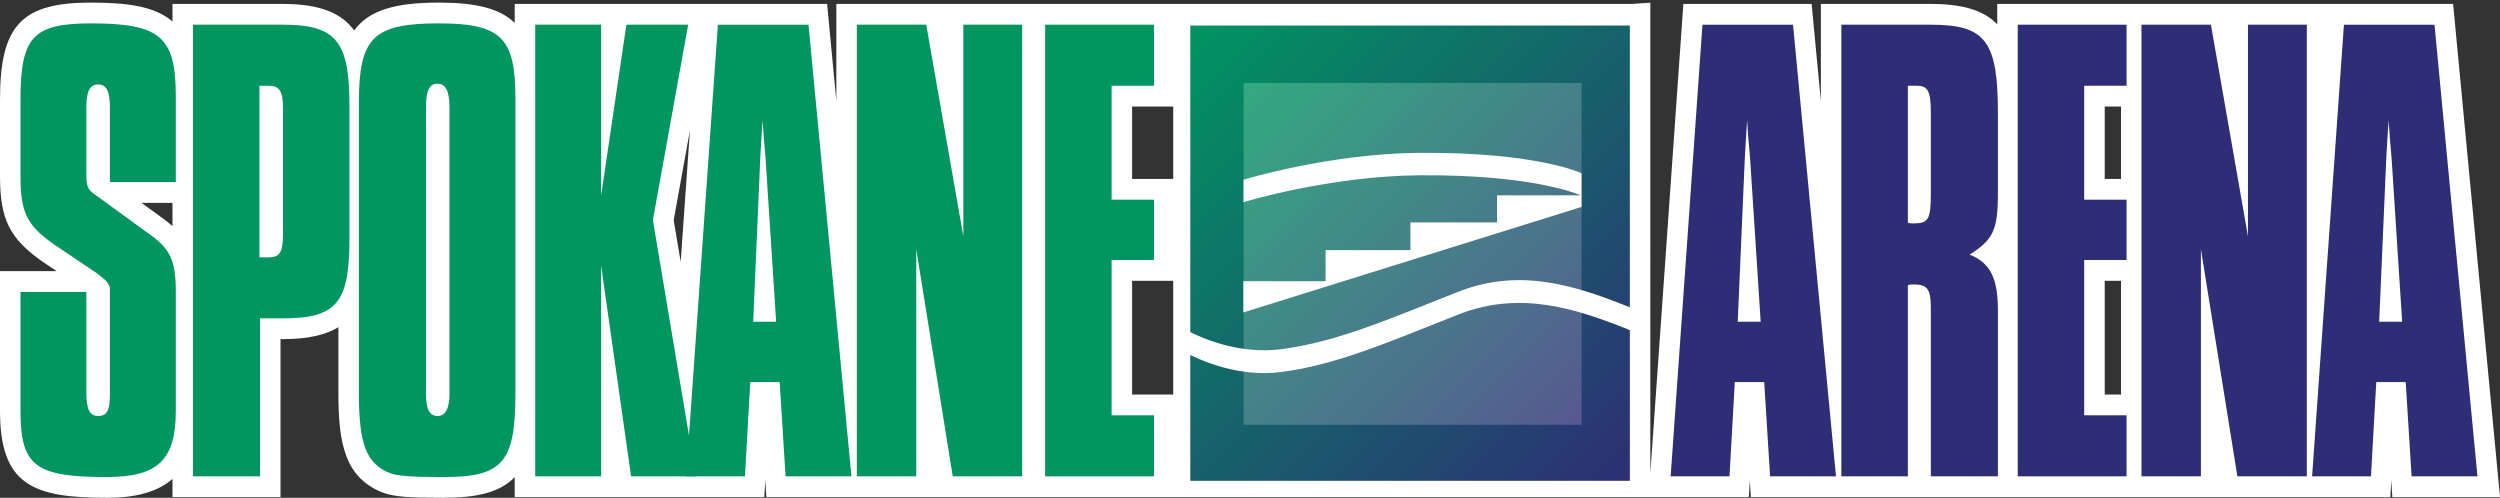
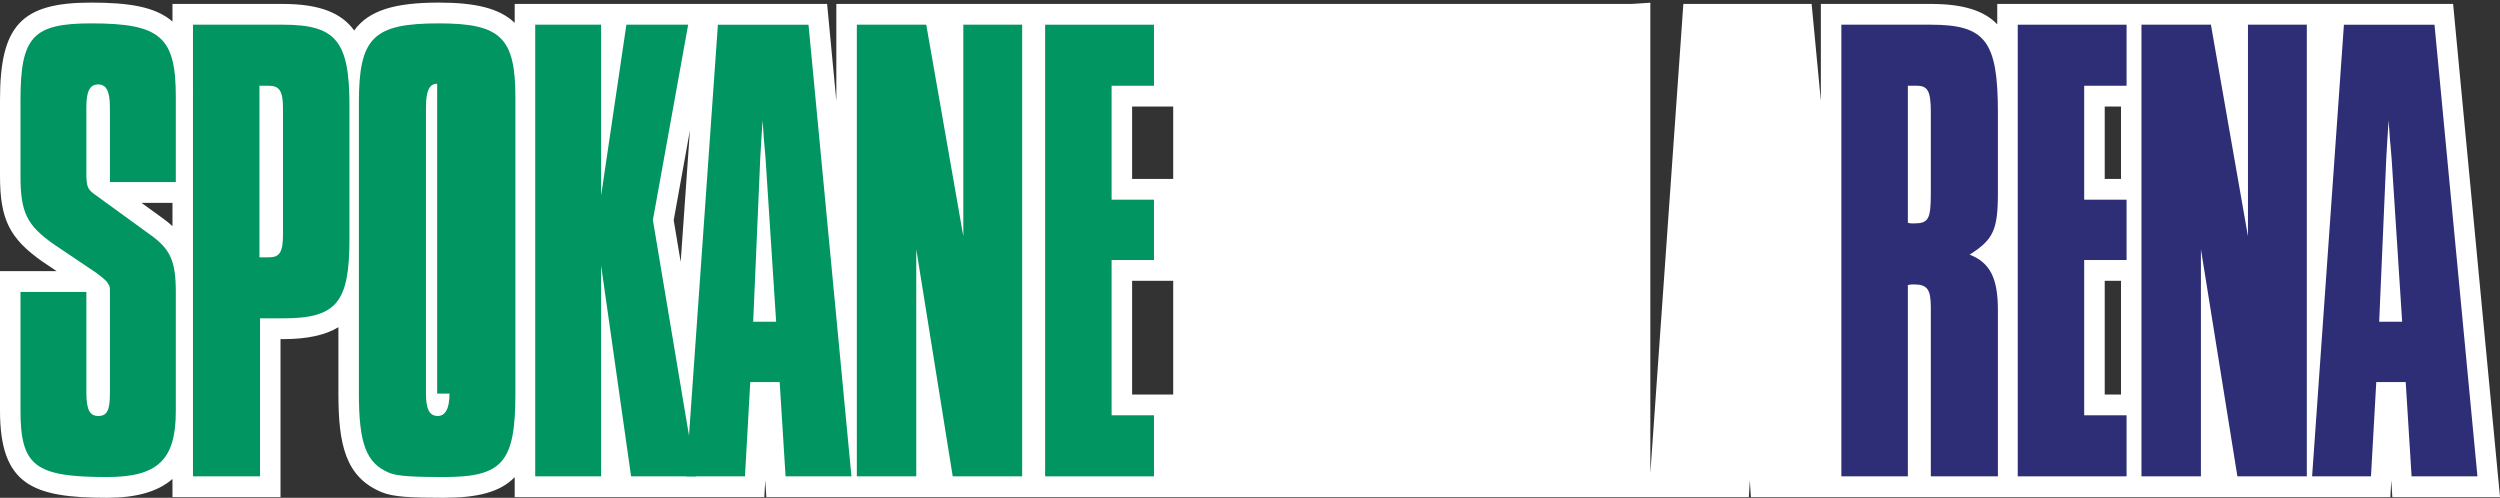
<svg xmlns="http://www.w3.org/2000/svg" xmlns:xlink="http://www.w3.org/1999/xlink" version="1.1" id="Layer_1" x="0px" y="0px" width="285.771px" height="56.903px" viewBox="0 0 285.771 56.903" enable-background="new 0 0 285.771 56.903" xml:space="preserve">
  <rect x="0" y="0" width="285.771" height="56.903" fill="#333333" stroke="none" />
  <g>
    <defs>
      <rect id="SVGID_1_" width="285.771" height="56.903" />
    </defs>
    <clipPath id="SVGID_2_">
      <use xlink:href="#SVGID_1_" overflow="visible" />
    </clipPath>
    <g clip-path="url(#SVGID_2_)">
      <defs>
        <rect id="SVGID_3_" y="0.297" width="285.772" height="56.606" />
      </defs>
      <clipPath id="SVGID_4_">
        <use xlink:href="#SVGID_3_" overflow="visible" />
      </clipPath>
      <path clip-path="url(#SVGID_4_)" fill-rule="evenodd" clip-rule="evenodd" fill="#FFFFFF" d="M285.525,54.221l-4.911-51.623    l-0.203-2.148h-2.126h-10.354h-1.9h-0.285h-2.057h-6.729h-2.271h-0.065h-1.897h-7.295h-0.642h-1.705h-0.636h-11.803h-2.345v2.33    c-1.498-1.564-3.882-2.33-7.593-2.33h-10.226h-2.343v2.374v8.724l-0.851-8.95l-0.204-2.148h-2.128h-10.354h-2.182l-0.153,2.205    l-3.62,51.443V0.312l-2.149,0.139H134.25h-0.143h-2.198h-12.727h-2.058h-0.281h-6.727h-2.275h-0.066h-1.895h-7.937h-2.342v2.374    v8.728L94.75,2.599l-0.204-2.148h-2.128H82.062h-0.586h-1.595h-1.217h-7.062h-0.55h-1.464H68.71h-7.53h-2.346v2.161    c-1.722-1.662-4.486-2.315-8.662-2.315c-4.979,0-8.001,0.856-9.687,3.186c-1.434-1.991-3.924-3.032-8.137-3.032h-10.29h-2.343    v2.006c-1.982-1.712-5.057-2.16-9.302-2.16C2.433,0.297,0,2.896,0,11.433v8.68c0,4.952,1.086,7.144,4.842,9.782    c0.015,0.008,0.744,0.5,1.632,1.101H2.342H0v2.37v13.566c0,8.53,3.771,9.969,12.228,9.969c3.355,0,5.817-0.694,7.487-2.153v2.075    h2.343h7.666h2.341v-2.376V38.765h0.283c2.819,0,4.859-0.47,6.335-1.364v7.593c0,5.837,0.81,9.557,4.956,11.27    c1.321,0.545,3.333,0.638,7.069,0.638c3.906,0,6.489-0.659,8.126-2.359v2.281h2.346h7.53h1.402h0.94h1.089h3.773h2.516h1.108    h2.774h2.843h2.211l0.109-1.938l0.124,1.938h2.197h5.805h1.726h0.616h1.964h4.829h2.181h0.161h1.827h7.938h2.339h14.925h54.347    h0.194h2.321h6.725h2.214l0.114-1.934l0.116,1.934h2.197h5.805h1.727h0.616h1.966h5.634h0.282h2.063h0.281h7.593h0.075h2.27h0.068    h11.734h0.636h1.705h0.642h6.151h2.179h0.162h1.828h6.027h1.91h0.604h1.738h4.992h2.215l0.103-1.941l0.122,1.941h2.202h7.531    h2.577L285.525,54.221z M19.715,25.85c-0.346-0.316-0.731-0.63-1.164-0.938c0.007,0.008-1.102-0.802-2.379-1.725h3.543V25.85z     M78.866,14.891l-1.058,15.045l-0.799-4.768L78.866,14.891z M134.107,45.098h-4.698v-13h4.698V45.098z M134.107,20.451h-4.698    v-8.273h4.698V20.451z M242.449,45.098h-1.862v-13h1.862V45.098z M242.449,20.451h-1.862v-8.273h1.862V20.451z" />
      <polygon clip-path="url(#SVGID_4_)" fill="#009561" points="97.943,54.45 104.736,54.45 104.736,28.484 108.904,54.45     116.843,54.45 116.843,2.823 110.116,2.823 110.116,27.014 105.878,2.823 97.943,2.823   " />
      <path clip-path="url(#SVGID_4_)" fill="#009561" d="M2.342,33.368v13.562c0,6.358,1.681,7.598,9.886,7.598    c5.783,0,7.868-1.938,7.868-7.518V33.368c0-3.489-0.604-4.882-2.892-6.512l-6.188-4.496c-1.007-0.696-1.143-0.927-1.143-2.636    v-7.519c0-1.783,0.405-2.554,1.347-2.554s1.344,0.771,1.344,2.634v8.524h7.532v-9.767c0-6.823-1.747-8.37-9.683-8.37    c-6.659,0-8.071,1.547-8.071,8.759v8.683c0,4.186,0.738,5.657,3.833,7.825l4.841,3.256c1.011,0.776,1.212,0.931,1.481,1.475    c0.067,0.229,0.067,0.229,0.067,0.616v2.02v9.688c0,1.936-0.336,2.556-1.344,2.556c-0.942,0-1.347-0.699-1.347-2.636V33.368H2.342    z" />
      <path clip-path="url(#SVGID_4_)" fill-rule="evenodd" clip-rule="evenodd" fill="#009561" d="M29.656,29.414V9.801h1.077    c1.21,0,1.615,0.62,1.615,2.56v14.417c0,2.095-0.405,2.636-1.615,2.636H29.656z M22.058,54.45h7.666V36.388h2.624    c6.12,0,7.597-1.782,7.597-9.067v-15.27c0-7.363-1.545-9.228-7.597-9.228h-10.29V54.45z" />
-       <path clip-path="url(#SVGID_4_)" fill-rule="evenodd" clip-rule="evenodd" fill="#009561" d="M51.38,44.994    c0,1.706-0.468,2.556-1.344,2.556c-0.94,0-1.345-0.771-1.345-2.556V12.283c0-1.937,0.405-2.714,1.279-2.714    c1.008,0,1.41,0.853,1.41,2.793V44.994z M41.024,44.994c0,5.814,0.874,7.984,3.498,9.066c0.938,0.39,2.958,0.469,6.186,0.469    c6.727,0,8.206-1.63,8.206-9.535V11.121c0-6.821-1.682-8.449-8.743-8.449c-7.533,0-9.147,1.628-9.147,9.07V44.994z" />
+       <path clip-path="url(#SVGID_4_)" fill-rule="evenodd" clip-rule="evenodd" fill="#009561" d="M51.38,44.994    c0,1.706-0.468,2.556-1.344,2.556c-0.94,0-1.345-0.771-1.345-2.556V12.283c0-1.937,0.405-2.714,1.279-2.714    V44.994z M41.024,44.994c0,5.814,0.874,7.984,3.498,9.066c0.938,0.39,2.958,0.469,6.186,0.469    c6.727,0,8.206-1.63,8.206-9.535V11.121c0-6.821-1.682-8.449-8.743-8.449c-7.533,0-9.147,1.628-9.147,9.07V44.994z" />
      <polygon clip-path="url(#SVGID_4_)" fill="#009561" points="61.18,54.45 68.711,54.45 68.711,30.344 72.139,54.45 79.538,54.45     74.63,25.15 78.664,2.823 71.602,2.823 68.711,22.362 68.711,2.823 61.18,2.823   " />
      <path clip-path="url(#SVGID_4_)" fill-rule="evenodd" clip-rule="evenodd" fill="#009561" d="M86.095,36.776l0.808-18.678    l0.134-2.328l0.137-2.017l0.134,2.017l0.2,2.328l1.211,18.678H86.095z M78.43,54.45h6.725l0.607-10.773h3.362l0.673,10.773h7.532    l-4.91-51.626H82.062L78.43,54.45z" />
      <polygon clip-path="url(#SVGID_4_)" fill="#009561" points="119.467,54.45 131.909,54.45 131.909,47.472 127.066,47.472     127.066,29.722 131.909,29.722 131.909,22.826 127.066,22.826 127.066,9.801 131.909,9.801 131.909,2.823 119.467,2.823   " />
-       <path clip-path="url(#SVGID_4_)" fill-rule="evenodd" clip-rule="evenodd" fill="#2D2E75" d="M198.639,36.776l0.807-18.678    l0.135-2.328l0.13-2.017l0.138,2.017l0.202,2.328l1.209,18.678H198.639z M190.97,54.45h6.725l0.607-10.773h3.362l0.672,10.773    h7.533l-4.911-51.626h-10.353L190.97,54.45z" />
      <path clip-path="url(#SVGID_4_)" fill-rule="evenodd" clip-rule="evenodd" fill="#2D2E75" d="M218.085,25.46V9.801h1.008    c1.278,0,1.616,0.62,1.616,3.023v9.303c0,2.946-0.27,3.411-1.952,3.411C218.487,25.538,218.284,25.538,218.085,25.46     M210.483,54.45h7.602V32.59c0.267-0.078,0.471-0.078,0.672-0.078c1.547,0,1.952,0.545,1.952,2.638v19.3h7.668V35.458    c0-3.642-0.874-5.424-3.232-6.352c2.692-1.706,3.232-2.793,3.232-7.055v-9.149c0-8.214-1.415-10.079-7.668-10.079h-10.226V54.45z" />
      <polygon clip-path="url(#SVGID_4_)" fill="#2D2E75" points="230.645,54.45 243.085,54.45 243.085,47.472 238.24,47.472     238.24,29.722 243.085,29.722 243.085,22.826 238.24,22.826 238.24,9.801 243.085,9.801 243.085,2.823 230.645,2.823   " />
      <polygon clip-path="url(#SVGID_4_)" fill="#2D2E75" points="244.788,54.45 251.583,54.45 251.583,28.484 255.752,54.45     263.689,54.45 263.689,2.823 256.961,2.823 256.961,27.014 252.727,2.823 244.788,2.823   " />
      <path clip-path="url(#SVGID_4_)" fill-rule="evenodd" clip-rule="evenodd" fill="#2D2E75" d="M271.961,36.776l0.809-18.678    l0.136-2.328l0.132-2.017l0.14,2.017l0.201,2.328l1.207,18.678H271.961z M264.293,54.45h6.73l0.604-10.773h3.366l0.671,10.773    h7.529l-4.909-51.626h-10.354L264.293,54.45z" />
      <rect x="136.25" y="2.49" clip-path="url(#SVGID_4_)" fill="#FFFFFF" width="50.249" height="52.039" />
    </g>
    <g clip-path="url(#SVGID_2_)">
      <defs>
-         <polygon id="SVGID_5_" points="136.06,2.918 136.06,2.918 136.06,54.957 136.062,54.958 186.306,54.958 186.306,2.918    " />
-       </defs>
+         </defs>
      <clipPath id="SVGID_6_">
        <use xlink:href="#SVGID_5_" overflow="visible" />
      </clipPath>
      <linearGradient id="SVGID_7_" gradientUnits="userSpaceOnUse" x1="0" y1="56.903" x2="1" y2="56.903" gradientTransform="matrix(51.163 51.163 -51.163 51.163 3046.872 -2907.948)">
        <stop offset="0" style="stop-color:#009561" />
        <stop offset="1" style="stop-color:#2D2E75" />
      </linearGradient>
      <polygon clip-path="url(#SVGID_6_)" fill="url(#SVGID_7_)" points="110.04,28.938 161.183,80.082 212.326,28.938 161.183,-22.205       " />
    </g>
    <g clip-path="url(#SVGID_2_)">
      <defs>
        <polygon id="SVGID_8_" points="142.161,9.486 142.16,9.487 142.16,48.554 180.793,48.554 180.793,9.486 180.792,9.486    " />
      </defs>
      <clipPath id="SVGID_9_">
        <use xlink:href="#SVGID_8_" overflow="visible" />
      </clipPath>
      <linearGradient id="SVGID_10_" gradientUnits="userSpaceOnUse" x1="-9.765625e-004" y1="56.903" x2="0.999" y2="56.903" gradientTransform="matrix(38.849 38.849 -38.849 38.849 2352.712 -2201.037)">
        <stop offset="0" style="stop-color:#009561" />
        <stop offset="1" style="stop-color:#2D2E75" />
      </linearGradient>
-       <polygon clip-path="url(#SVGID_9_)" fill="url(#SVGID_10_)" points="122.626,29.02 161.477,67.871 200.327,29.02 161.477,-9.831       " />
    </g>
    <g clip-path="url(#SVGID_2_)">
      <defs>
        <rect id="SVGID_11_" width="285.771" height="56.903" />
      </defs>
      <clipPath id="SVGID_12_">
        <use xlink:href="#SVGID_11_" overflow="visible" />
      </clipPath>
      <g opacity="0.2" clip-path="url(#SVGID_12_)">
        <g>
          <defs>
            <rect id="SVGID_13_" x="142.157" y="9.483" width="38.638" height="39.071" />
          </defs>
          <clipPath id="SVGID_14_">
            <use xlink:href="#SVGID_13_" overflow="visible" />
          </clipPath>
          <rect x="142.16" y="9.484" clip-path="url(#SVGID_14_)" fill="#FFFFFF" width="38.632" height="39.068" />
        </g>
      </g>
      <path clip-path="url(#SVGID_12_)" fill="#FFFFFF" d="M166.722,33.338c-7.679,3.018-13.853,5.762-20.303,6.583    c-4.742,0.607-9.017-1.229-10.959-2.248v2.609c1.942,1.015,6.217,2.853,10.959,2.248c6.45-0.822,12.624-3.568,20.303-6.585    c7.097-2.789,13.49-0.661,19.719,1.843v-2.605C180.212,32.677,173.818,30.551,166.722,33.338" />
      <path clip-path="url(#SVGID_12_)" fill="#FFFFFF" d="M180.784,22.331v-2.529c0,0-5.008-2.413-18.435-2.333    c-10.311,0.058-20.208,3.07-20.208,3.07v2.567c0,0,9.898-3.011,20.208-3.071c12.453-0.074,17.661,1.998,18.349,2.296h-9.575v3.091    h-9.9v3.171h-9.697v3.554h-9.401v3.565l38.66-12.06V22.331z" />
    </g>
  </g>
</svg>